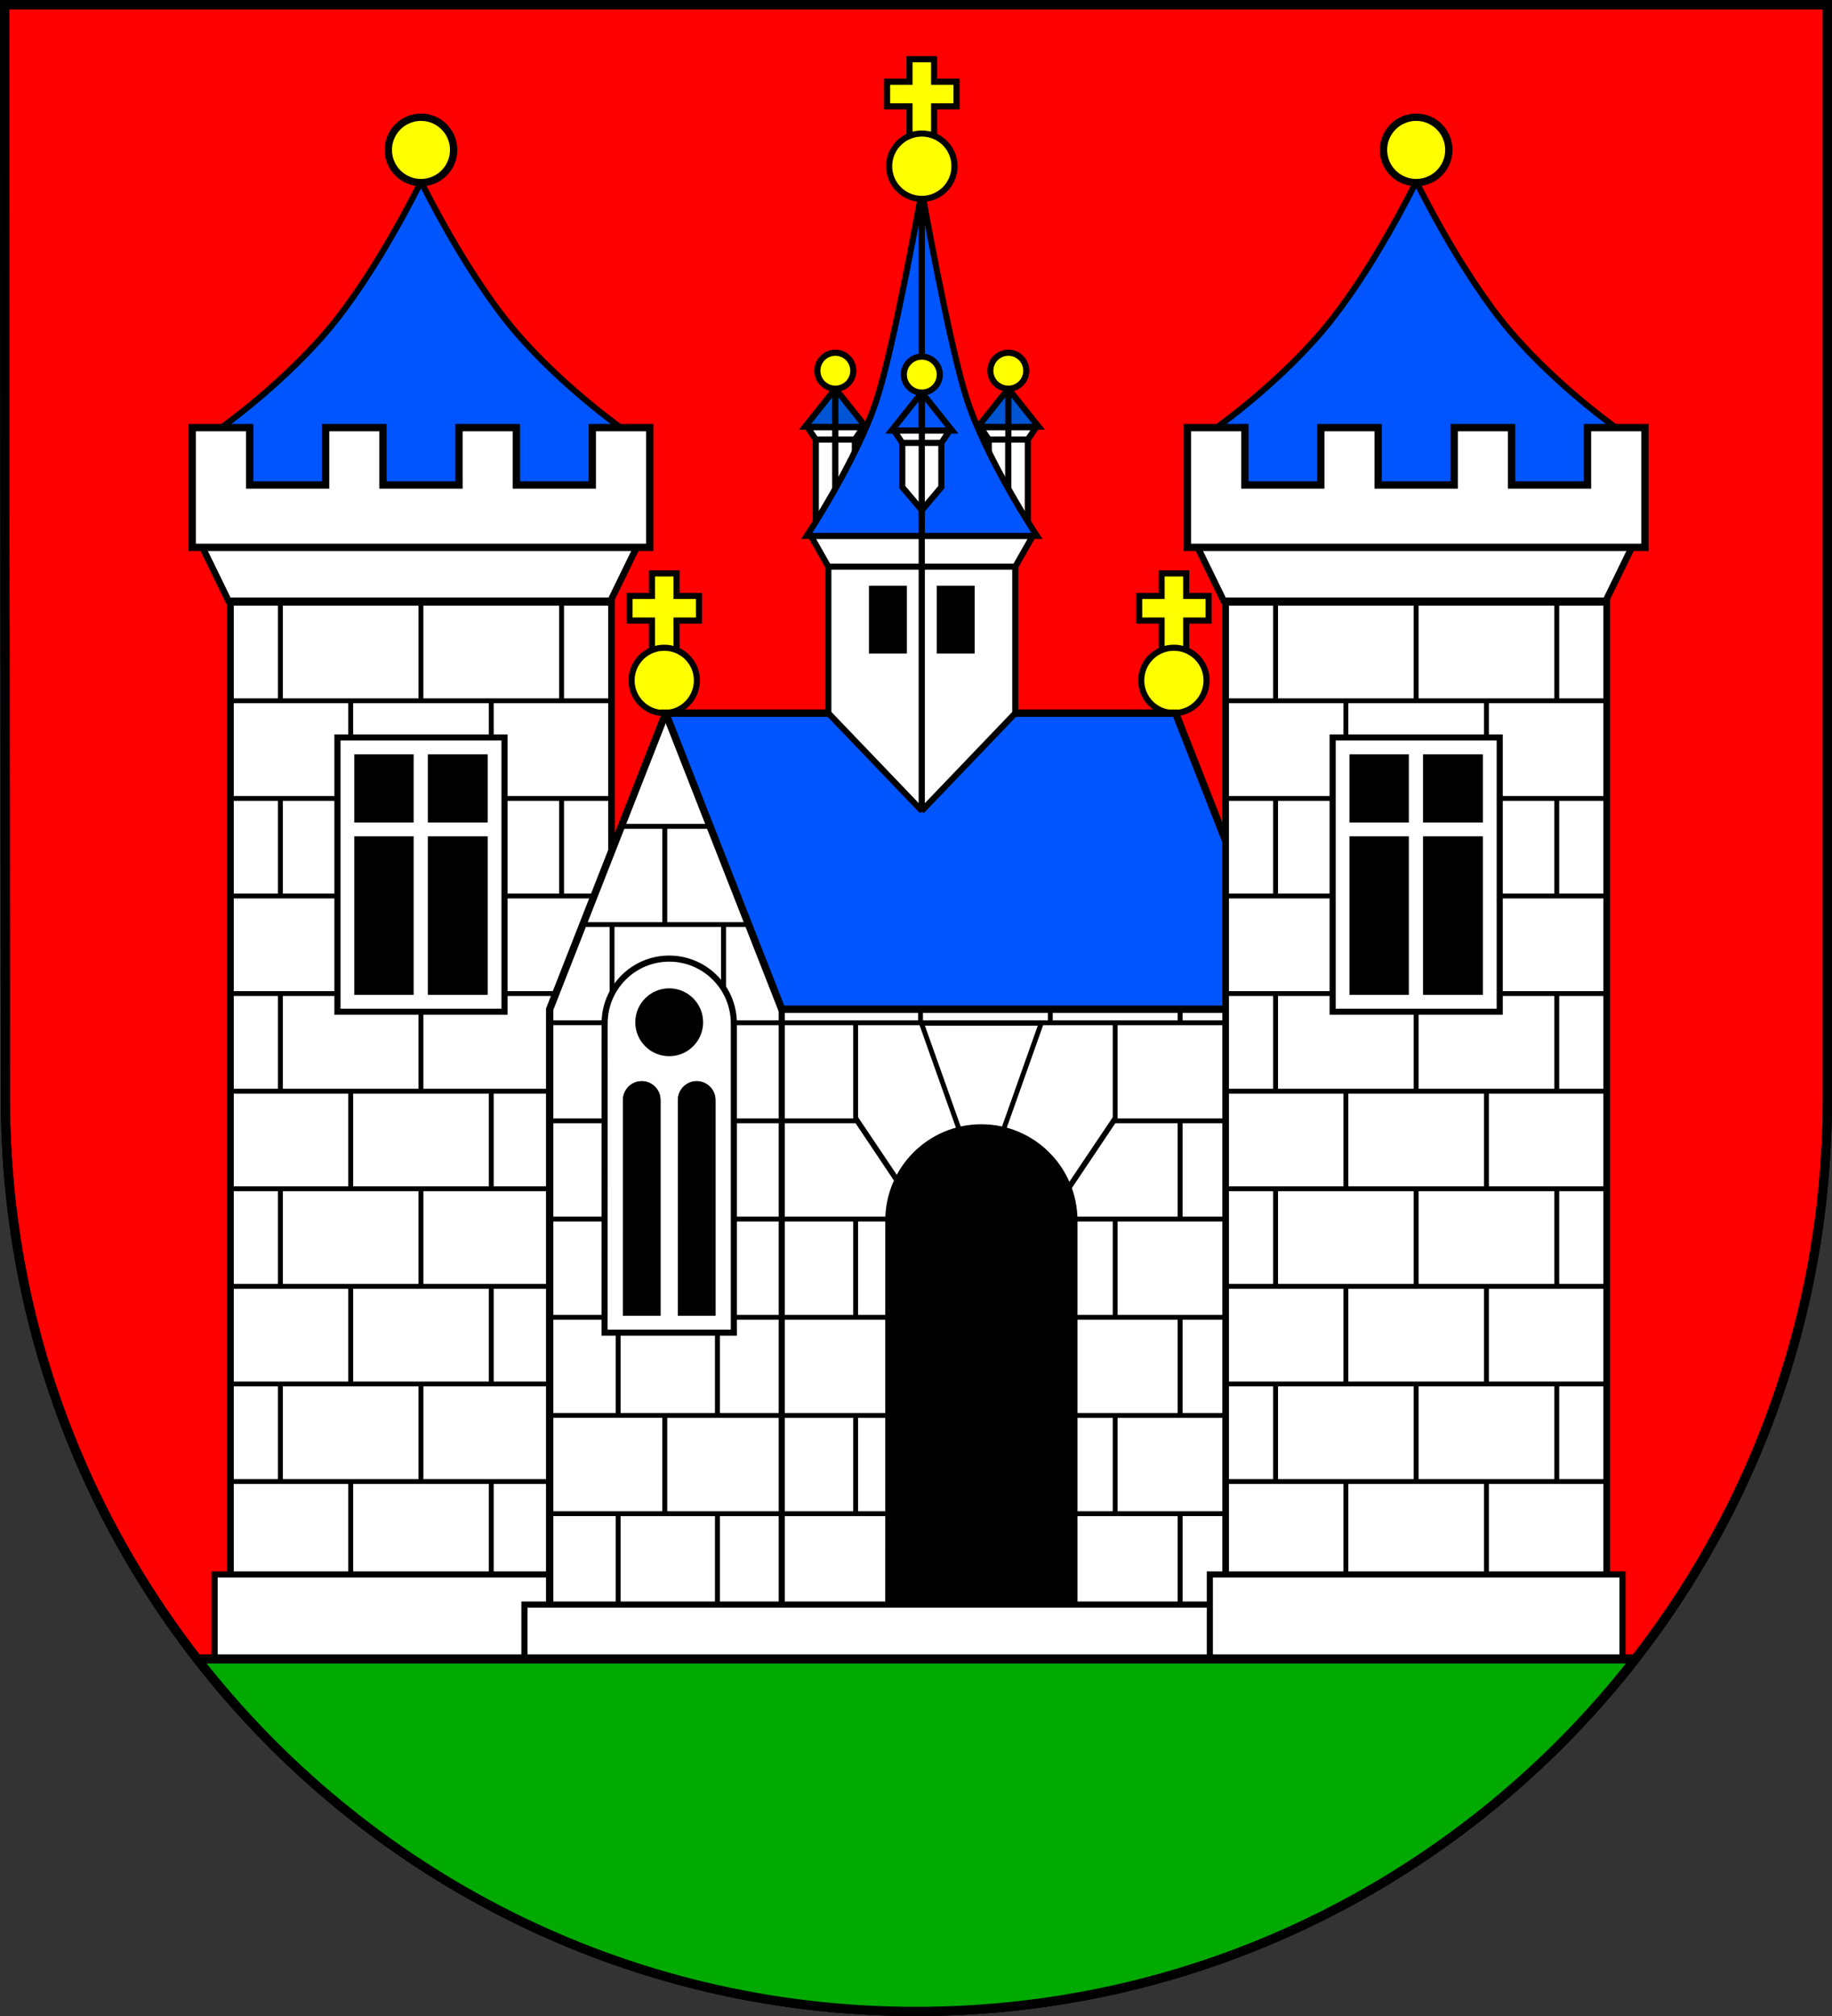
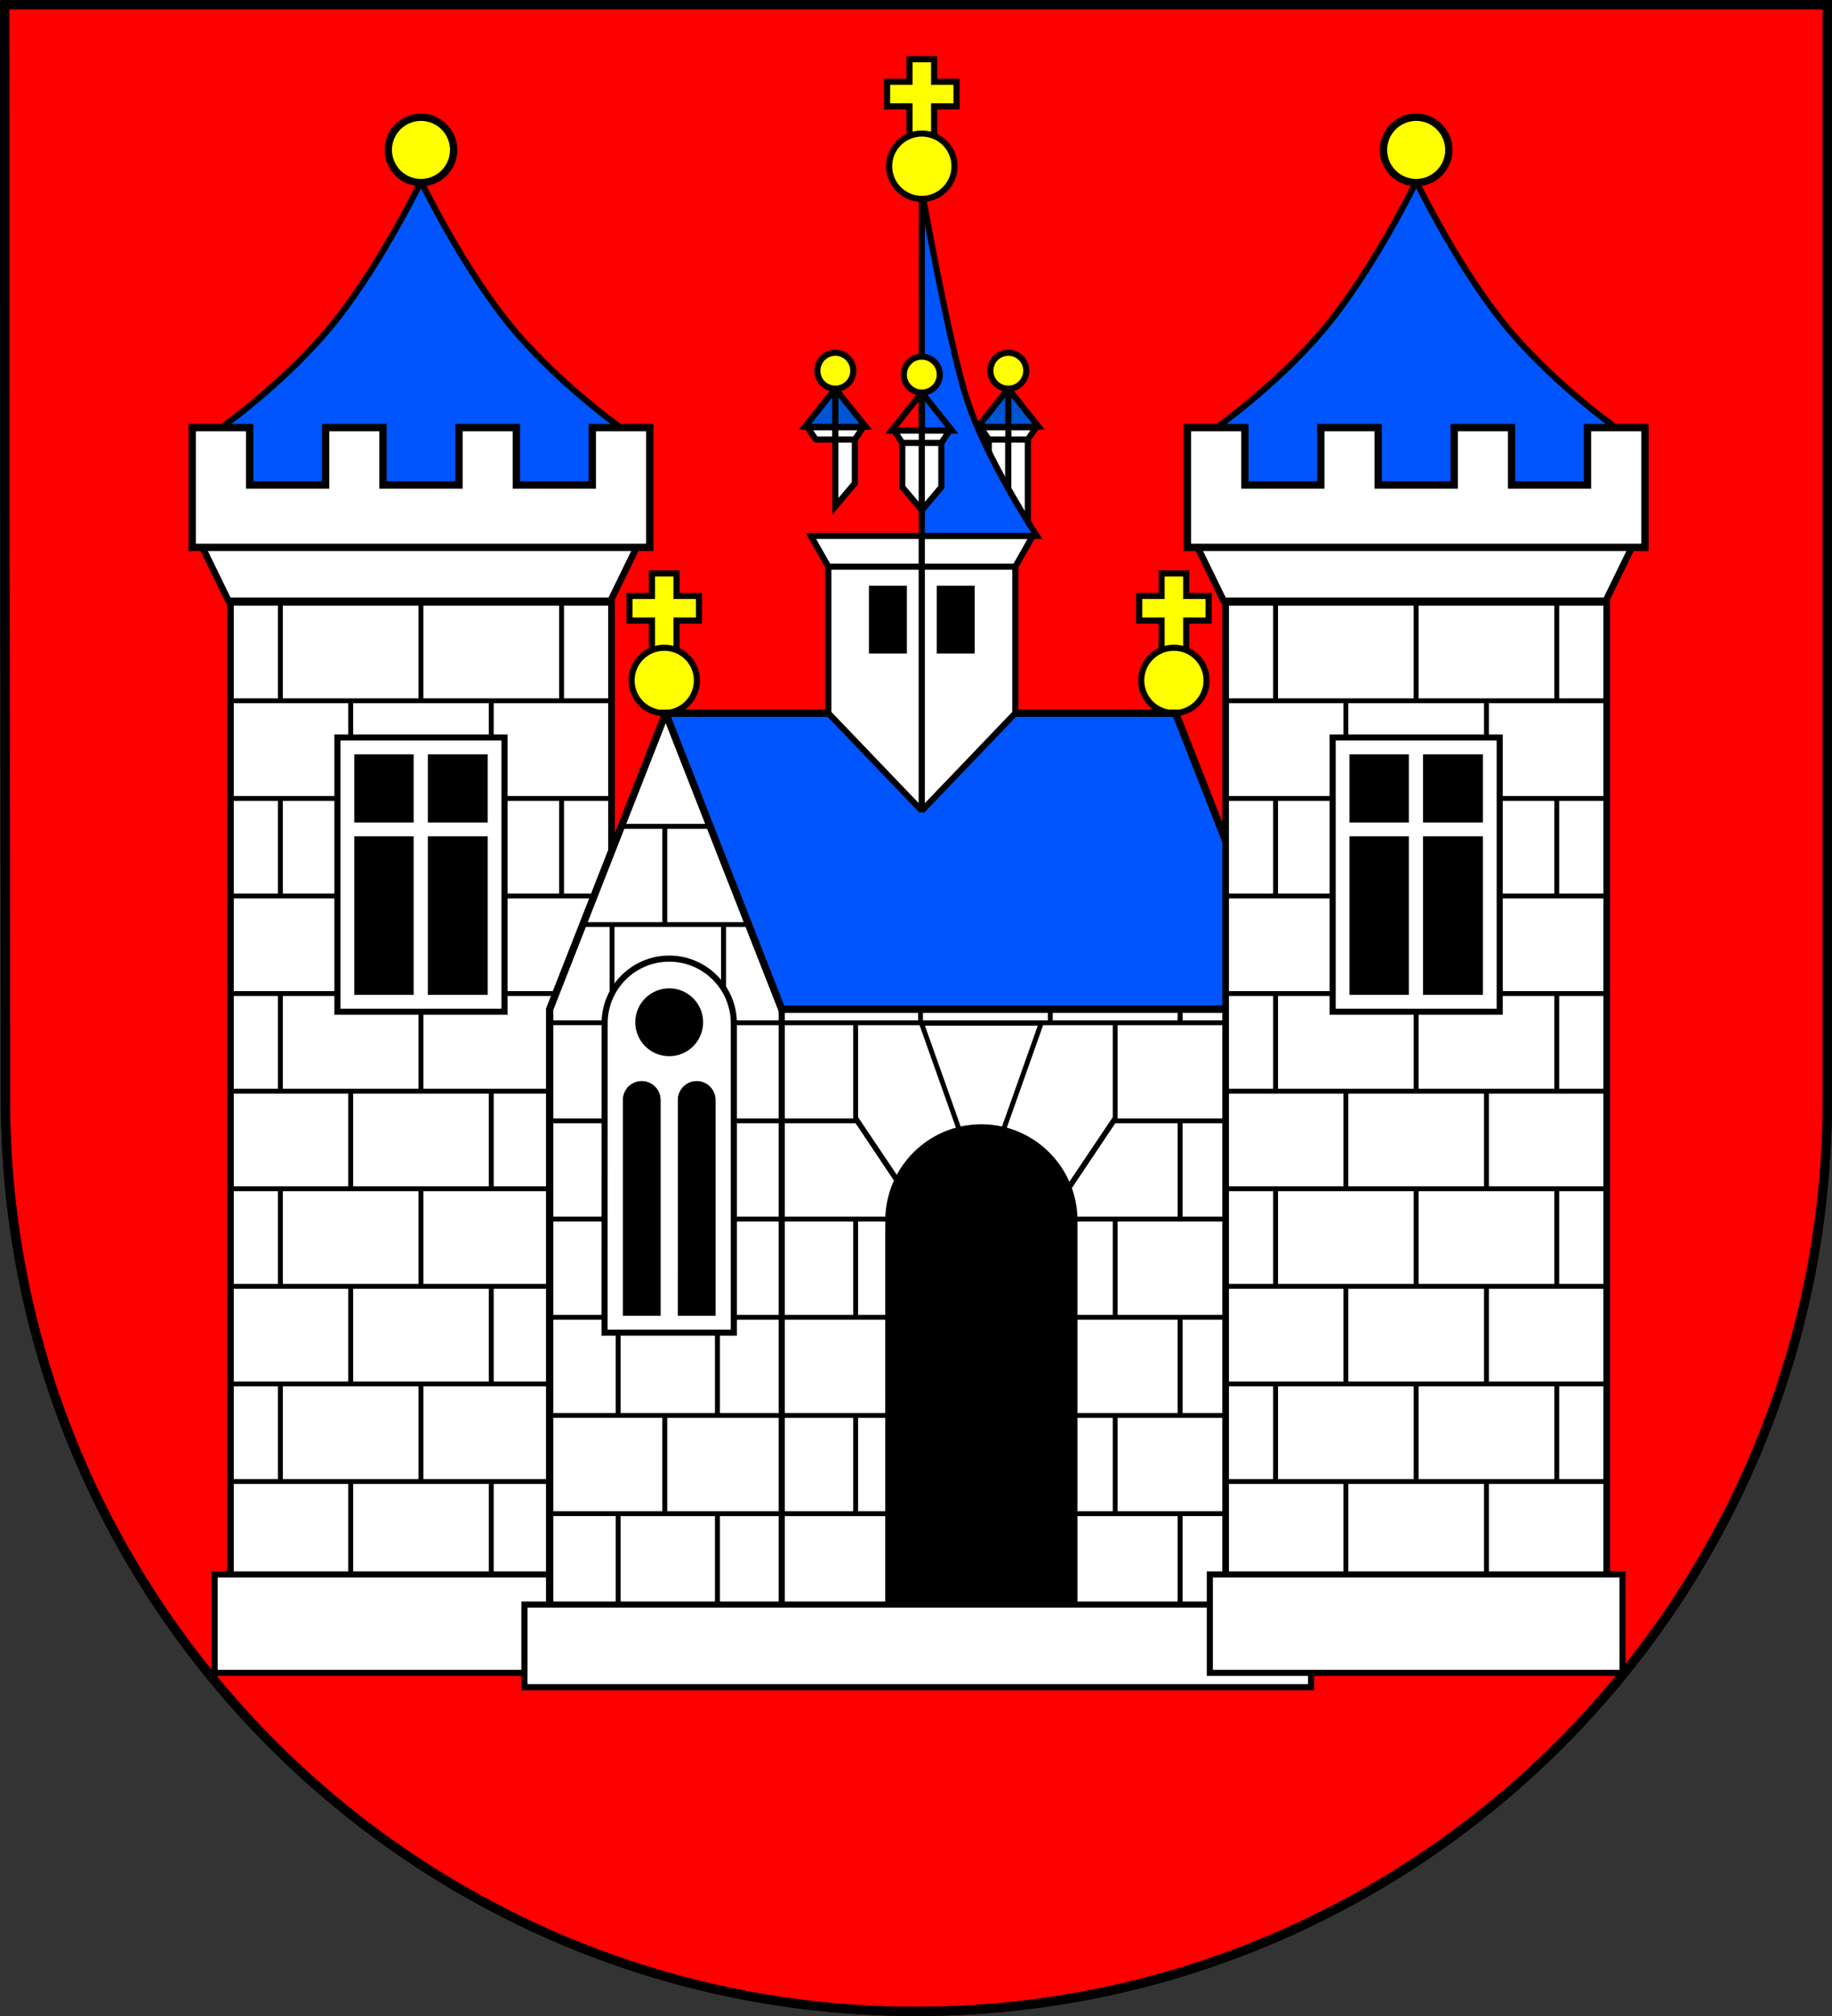
<svg xmlns="http://www.w3.org/2000/svg" xmlns:ns1="http://www.inkscape.org/namespaces/inkscape" xmlns:ns2="http://sodipodi.sourceforge.net/DTD/sodipodi-0.dtd" xmlns:xlink="http://www.w3.org/1999/xlink" width="600" height="660" id="svg2" ns1:label="Pozadí" version="1.1" ns1:version="0.48.1 " ns2:docname="Příbram CoA CZ.svg">
  <rect width="100%" height="100%" fill="#333333" stroke="none" />
  <defs id="defs4809">
    <ns1:perspective ns2:type="inkscape:persp3d" ns1:vp_x="0 : 526.18109 : 1" ns1:vp_y="0 : 1000 : 0" ns1:vp_z="744.09448 : 526.18109 : 1" ns1:persp3d-origin="372.04724 : 350.78739 : 1" id="perspective4815" />
    <ns1:perspective id="perspective4825" ns1:persp3d-origin="0.5 : 0.33333333 : 1" ns1:vp_z="1 : 0.5 : 1" ns1:vp_y="0 : 1000 : 0" ns1:vp_x="0 : 0.5 : 1" ns2:type="inkscape:persp3d" />
    <ns1:perspective id="perspective3780" ns1:persp3d-origin="0.5 : 0.33333333 : 1" ns1:vp_z="1 : 0.5 : 1" ns1:vp_y="0 : 1000 : 0" ns1:vp_x="0 : 0.5 : 1" ns2:type="inkscape:persp3d" />
    <ns1:perspective id="perspective3845" ns1:persp3d-origin="0.5 : 0.33333333 : 1" ns1:vp_z="1 : 0.5 : 1" ns1:vp_y="0 : 1000 : 0" ns1:vp_x="0 : 0.5 : 1" ns2:type="inkscape:persp3d" />
    <ns1:perspective id="perspective3862" ns1:persp3d-origin="0.5 : 0.33333333 : 1" ns1:vp_z="1 : 0.5 : 1" ns1:vp_y="0 : 1000 : 0" ns1:vp_x="0 : 0.5 : 1" ns2:type="inkscape:persp3d" />
    <ns1:perspective id="perspective4921" ns1:persp3d-origin="0.5 : 0.33333333 : 1" ns1:vp_z="1 : 0.5 : 1" ns1:vp_y="0 : 1000 : 0" ns1:vp_x="0 : 0.5 : 1" ns2:type="inkscape:persp3d" />
    <ns1:perspective id="perspective2835" ns1:persp3d-origin="0.5 : 0.33333333 : 1" ns1:vp_z="1 : 0.5 : 1" ns1:vp_y="0 : 1000 : 0" ns1:vp_x="0 : 0.5 : 1" ns2:type="inkscape:persp3d" />
    <ns1:perspective id="perspective4588" ns1:persp3d-origin="0.5 : 0.33333333 : 1" ns1:vp_z="1 : 0.5 : 1" ns1:vp_y="0 : 1000 : 0" ns1:vp_x="0 : 0.5 : 1" ns2:type="inkscape:persp3d" />
    <ns1:perspective id="perspective4628" ns1:persp3d-origin="0.5 : 0.33333333 : 1" ns1:vp_z="1 : 0.5 : 1" ns1:vp_y="0 : 1000 : 0" ns1:vp_x="0 : 0.5 : 1" ns2:type="inkscape:persp3d" />
    <ns1:perspective id="perspective4650" ns1:persp3d-origin="0.5 : 0.33333333 : 1" ns1:vp_z="1 : 0.5 : 1" ns1:vp_y="0 : 1000 : 0" ns1:vp_x="0 : 0.5 : 1" ns2:type="inkscape:persp3d" />
  </defs>
  <ns2:namedview id="base" pagecolor="#ffffff" bordercolor="#666666" borderopacity="1.0" ns1:pageopacity="0.0" ns1:pageshadow="2" ns1:zoom="0.3133982" ns1:cx="433.33106" ns1:cy="215.4005" ns1:document-units="px" ns1:current-layer="layer1" showgrid="false" ns1:window-width="1366" ns1:window-height="716" ns1:window-x="-8" ns1:window-y="-8" ns1:window-maximized="0" ns1:object-nodes="true" showguides="true" ns1:guide-bbox="true" />
  <g ns1:label="Vrstva 1" ns1:groupmode="layer" id="layer1" transform="translate(0,-392.362)">
    <path style="fill:#ff0000;fill-opacity:1;stroke:#000000;stroke-width:3;stroke-miterlimit:4;stroke-dasharray:none" d="m 1.76,751.977 c 0,165.042 133.518,298.885 298.24,298.885 164.722,0 298.5,-133.843 298.5,-298.885 l 2.8e-4,-358.115 -597,0 0.26,358.115 z" id="rect4411-0" ns2:nodetypes="cscccc" />
    <path style="fill:none;fill-opacity:1;stroke:#000000;stroke-width:3;stroke-miterlimit:4;stroke-dasharray:none" d="m 1.76,751.977 c 0,165.042 133.518,298.885 298.24,298.885 164.722,0 298.5,-133.843 298.5,-298.885 l 2.8e-4,-358.115 -597,0 0.26,358.115 z" id="rect4411-0-0" ns2:nodetypes="cscccc" />
    <g id="g5605" style="opacity:1">
      <rect y="589.05" x="75.47" height="335.705" width="124.81" id="rect4352" style="opacity:1;fill:#ffffff;fill-opacity:1;stroke:#000000;stroke-width:2.179;stroke-linecap:square;stroke-linejoin:miter;stroke-miterlimit:4;stroke-opacity:1;stroke-dasharray:none;stroke-dashoffset:0" />
      <path ns1:connector-curvature="0" id="path3226" d="m 75.471,589.05 0,1.594 15.562,0 0,30.344 -15.562,0 0,1.594 16.375,0 22.219,0 0,30.375 -22.219,0 -16.375,0 0,1.594 15.562,0 0,30.344 -15.562,0 0,1.594 16.375,0 22.219,0 0,30.344 -22.219,0 -16.375,0 0,1.594 15.562,0 0,30.375 -15.562,0 0,1.594 16.375,0 22.219,0 0,30.344 -22.219,0 -16.375,0 0,1.594 15.562,0 0,30.344 -15.562,0 0,1.625 16.375,0 22.219,0 0,30.344 -22.219,0 -16.375,0 0,1.594 15.562,0 0,30.344 -15.562,0 0,1.594 16.375,0 22.219,0 0,30.344 -22.219,0 -16.375,0 0,1.625 16.375,0 23,0 23.031,0 23.031,0 23,0 16.375,0 0,-1.625 -16.375,0 -22.219,0 0,-30.344 22.219,0 16.375,0 0,-1.594 -15.562,0 0,-30.344 15.562,0 0,-1.594 -16.375,0 -22.219,0 0,-30.344 22.219,0 16.375,0 0,-1.625 -15.562,0 0,-30.344 15.562,0 0,-1.594 -16.375,0 -22.219,0 0,-30.344 22.219,0 16.375,0 0,-1.594 -15.562,0 0,-30.375 15.562,0 0,-1.594 -16.375,0 -22.219,0 0,-30.344 22.219,0 16.375,0 0,-1.594 -15.562,0 0,-30.344 15.562,0 0,-1.594 -16.375,0 -22.219,0 0,-30.375 22.219,0 16.375,0 0,-1.594 -15.562,0 0,-30.344 15.562,0 0,-1.594 -108.438,0 -16.375,0 z m 17.156,1.594 22.219,0 22.219,0 0,30.344 -22.219,0 -22.219,0 0,-30.344 z m 46.031,0 22.25,0 22.219,0 0,30.344 -22.219,0 -22.25,0 0,-30.344 z m -23,31.938 22.219,0 22.219,0 0,30.375 -22.219,0 -22.219,0 0,-30.375 z m -23.031,31.969 22.219,0 22.219,0 0,30.344 -22.219,0 -22.219,0 0,-30.344 z m 46.031,0 22.25,0 22.219,0 0,30.344 -22.219,0 -22.25,0 0,-30.344 z m -23,31.938 22.219,0 22.219,0 0,30.344 -22.219,0 -22.219,0 0,-30.344 z m -23.031,31.938 22.219,0 22.219,0 0,30.375 -22.219,0 -22.219,0 0,-30.375 z m 46.031,0 22.25,0 22.219,0 0,30.375 -22.219,0 -22.25,0 0,-30.375 z m -23,31.969 22.219,0 22.219,0 0,30.344 -22.219,0 -22.219,0 0,-30.344 z m -23.031,31.938 22.219,0 22.219,0 0,30.344 -22.219,0 -22.219,0 0,-30.344 z m 46.031,0 22.25,0 22.219,0 0,30.344 -22.219,0 -22.25,0 0,-30.344 z m -23,31.969 22.219,0 22.219,0 0,30.344 -22.219,0 -22.219,0 0,-30.344 z m -23.031,31.938 22.219,0 22.219,0 0,30.344 -22.219,0 -22.219,0 0,-30.344 z m 46.031,0 22.25,0 22.219,0 0,30.344 -22.219,0 -22.25,0 0,-30.344 z m -23,31.938 22.219,0 22.219,0 0,30.344 -22.219,0 -22.219,0 0,-30.344 z" style="font-size:medium;font-style:normal;font-variant:normal;font-weight:normal;font-stretch:normal;text-indent:0;text-align:start;text-decoration:none;line-height:normal;letter-spacing:normal;word-spacing:normal;text-transform:none;direction:ltr;block-progression:tb;writing-mode:lr-tb;text-anchor:start;baseline-shift:baseline;color:#000000;fill:#000000;fill-opacity:1;stroke:none;stroke-width:1.6;marker:none;visibility:visible;display:inline;overflow:visible;enable-background:accumulate;font-family:Sans;-inkscape-font-specification:Sans" />
      <rect y="907.808" x="70.297" height="32.223" width="135.156" id="rect4354" style="fill:#ffffff;fill-opacity:1;stroke:#000000;stroke-width:2;stroke-linecap:square;stroke-linejoin:miter;stroke-miterlimit:4;stroke-opacity:1;stroke-dasharray:none;stroke-dashoffset:0;opacity:1" />
      <path ns2:nodetypes="csccccsc" ns1:connector-curvature="0" id="path3151" d="m 137.891,451.8 c 0,0 -14.632,30.124 -31.031,49.25 -16.399,19.126 -37.031,33.219 -37.031,33.219 l 0,22.938 136.094,0 0,-22.938 c 0,0 -20.632,-14.093 -37.031,-33.219 -16.399,-19.126 -31,-49.25 -31,-49.25 z" style="fill:#0055FF;stroke:#000000;stroke-width:2;stroke-linecap:butt;stroke-linejoin:miter;stroke-miterlimit:4;stroke-opacity:1;stroke-dasharray:none" />
      <path transform="translate(-79.676,216.972)" d="m 228.253,224.469 c 0,5.911 -4.791,10.702 -10.702,10.702 -5.911,0 -10.702,-4.791 -10.702,-10.702 0,-5.911 4.791,-10.702 10.702,-10.702 5.911,0 10.702,4.791 10.702,10.702 z" ns2:ry="10.702055" ns2:rx="10.702055" ns2:cy="224.46918" ns2:cx="217.55138" id="path3057-0" style="fill:#ffff00;fill-opacity:1;stroke:#000000;stroke-width:2.4;stroke-linecap:square;stroke-linejoin:miter;stroke-miterlimit:4;stroke-opacity:1;stroke-dasharray:none;stroke-dashoffset:0" ns2:type="arc" />
      <path ns2:nodetypes="ccccc" ns1:connector-curvature="0" id="rect3173" d="m 209.973,568.541 -145.142,0 10,20.509 125.142,0 z" style="fill:#ffffff;fill-opacity:1;stroke:#000000;stroke-width:2.153;stroke-linecap:square;stroke-linejoin:miter;stroke-miterlimit:4;stroke-opacity:1;stroke-dashoffset:0" />
      <path ns2:nodetypes="ccccccccccccccccc" ns1:connector-curvature="0" id="rect3114" d="m 62.953,532.362 0,39.188 149.844,0 0,-39.188 -18.812,0 0,18.781 -24.875,0 0,-18.781 -18.781,0 0,18.781 -24.906,0 0,-18.781 -18.781,0 0,18.781 -24.875,0 0,-18.781 z" style="fill:#ffffff;fill-opacity:1;stroke:#000000;stroke-width:2.4;stroke-linecap:square;stroke-linejoin:miter;stroke-miterlimit:4;stroke-opacity:1;stroke-dasharray:none;stroke-dashoffset:0" />
      <g transform="translate(-1.203,0)" id="g4348">
        <rect style="fill:#000000;fill-opacity:1;stroke:#000000;stroke-width:6;stroke-linecap:square;stroke-linejoin:miter;stroke-miterlimit:4;stroke-opacity:1;stroke-dasharray:none;stroke-dashoffset:0" id="rect4346" width="42.719" height="77.781" x="117.719" y="247.438" transform="translate(0,392.362)" />
        <path style="font-size:medium;font-style:normal;font-variant:normal;font-weight:normal;font-stretch:normal;text-indent:0;text-align:start;text-decoration:none;line-height:normal;letter-spacing:normal;word-spacing:normal;text-transform:none;direction:ltr;block-progression:tb;writing-mode:lr-tb;text-anchor:start;baseline-shift:baseline;color:#000000;fill:#ffffff;fill-opacity:1;stroke:#000000;stroke-width:2;stroke-miterlimit:4;stroke-dasharray:none;marker:none;visibility:visible;display:inline;overflow:visible;enable-background:accumulate;font-family:Sans;-inkscape-font-specification:Sans" d="m 111.719,241.438 0,3 0,83.781 0,3 3,0 48.719,0 3,0 0,-3 0,-83.781 0,-3 -3,0 -48.719,0 z m 6.512,6.512 17.448,0 0,20.326 -17.448,0 z m 24.088,0 17.607,0 0,20.326 -17.607,0 z m -24.088,26.838 17.448,0 0,49.919 -17.448,0 z m 24.088,0 17.607,0 0,49.919 -17.607,0 z" transform="translate(0,392.362)" id="rect4327" ns1:connector-curvature="0" ns2:nodetypes="ccccccccccccccccccccccccccccccccc" />
      </g>
    </g>
    <path style="opacity:1;fill:#ffffff;fill-opacity:1;stroke:#000000;stroke-width:2.4;stroke-linecap:square;stroke-linejoin:miter;stroke-miterlimit:4;stroke-opacity:1;stroke-dashoffset:0" d="m 385.031,625.855 -167.006,0 -38,96.9 0,202 231.006,0 2.037,-204.228 z" id="rect3029-7" ns1:connector-curvature="0" ns2:nodetypes="ccccccc" />
    <path style="font-size:medium;font-style:normal;font-variant:normal;font-weight:normal;font-stretch:normal;text-indent:0;text-align:start;text-decoration:none;line-height:normal;letter-spacing:normal;word-spacing:normal;text-transform:none;direction:ltr;block-progression:tb;writing-mode:lr-tb;text-anchor:start;baseline-shift:baseline;color:#000000;fill:#000000;fill-opacity:1;stroke:none;stroke-width:1.6;marker:none;visibility:visible;display:inline;overflow:visible;enable-background:accumulate;font-family:Sans;-inkscape-font-specification:Sans" d="m 204.625,269.719 -0.656,1.625 12.938,0 0,30.531 -16.438,0 -8.469,0 -0.625,1.594 8.281,0 0,30.562 -0.438,0 -19.188,0 0,1.594 18.375,0 0,30.531 -18.375,0 0,1.594 19.188,0 16.438,0 0,30.562 -16.438,0 -19.188,0 0,1.594 18.375,0 0,30.562 -18.375,0 0,1.594 19.188,0 2.438,0 0,30.531 -21.625,0 0,1.594 36.875,0 0,30.562 -36.875,0 0,1.594 15.188,0 6.438,0 0,30.531 -21.625,0 0,1.625 22.438,0 32.5,0 45.25,0 21.25,0 21.281,0 21.25,0 21.25,0 21.25,0 21.25,0 3.344,0 0,-1.625 -3.344,0 -20.438,0 0,-30.531 20.438,0 3.656,0 0.031,-1.594 -2.875,0 0,-30.562 3.156,0 0.031,-1.594 -4,0 -20.438,0 0,-30.531 20.438,0 4.312,0 0,-1.594 -3.5,0 0,-30.562 3.812,0 0,-1.594 -4.625,0 -20.438,0 0,-30.562 20.438,0 4.938,0 0.031,-1.594 -4.156,0 0,-30.531 4.438,0 0.031,-1.594 -5.281,0 -20.438,0 0,-22.938 -1.625,0 0,22.938 -20.438,0 -20.469,0 0,-22.938 -1.594,0 0,22.938 -20.438,0 -20.469,0 0,-22.938 -1.594,0 0,22.938 -20.469,0 -42.438,0 0,-30.562 13.688,0 0,-1.594 -14.5,0 -18.438,0 0,-30.531 32.938,0 0,-1.625 -33.75,0 z m -3.375,33.75 16.469,0 18.438,0 0,30.562 -6.438,0 -28.469,0 z M 200,335.625 l 0.469,0 28.438,0 0,30.531 -12.438,0 -16.469,0 z m 30.531,0 6.438,0 42.469,0 0,30.531 -42.469,0 -6.438,0 z m 50.5,0 20.438,0 20.469,0 0,60.531 -20.469,0 -20.438,-30.4 z m 42.5,0 20.469,0 20.438,0 0,30.131 -20.438,30.4 -20.469,0 z m 42.5,0 20.469,0 20.438,0 0,30.531 -20.438,0 -20.469,0 z M 217.25,367.75 l 12.469,0 6.438,0 0,30.562 -6.438,0 -12.469,0 z m 20.531,0 42.438,0 20.469,30.562 -20.469,0 -42.438,0 z m 64.5,30 20.469,0 20.438,0 0,0.562 -20.438,0 -20.469,0 z m 62.969,-30 20.438,0 0,30.562 -20.438,0 -20.469,0 z M 200,399.906 l 16.469,0 12.438,0 0,30.562 -26.438,0 -2.469,0 z m 30.531,0 6.438,0 42.469,0 0,30.562 -44.469,0 -4.438,0 z m 50.5,0 20.438,0 20.469,0 0,30.562 -20.469,0 -20.438,0 z m 42.5,0 20.469,0 20.438,0 0,30.562 -20.438,0 -20.469,0 z m 42.5,0 20.469,0 20.438,0 0,30.562 -20.438,0 -20.469,0 z M 203.25,432.062 l 26.469,0 4.438,0 0,30.531 -30.906,0 z m 32.531,0 44.438,0 20.469,0 0,30.531 -20.469,0 -42.5,0 -1.938,0 z m 66.5,0 20.469,0 20.438,0 0,30.531 -20.438,0 -20.469,0 z m 42.5,0 20.469,0 20.438,0 0,30.531 -20.438,0 -20.469,0 z m -126.25,32.125 16.438,0 44.469,0 0,30.562 -44.469,0 -16.438,0 z m 62.5,0 20.438,0 20.469,0 0,30.562 -20.469,0 -20.438,0 z m 42.5,0 20.469,0 20.438,0 0,30.562 -20.438,0 -20.469,0 z m 42.5,0 20.469,0 20.438,0 0,30.562 -20.438,0 -20.469,0 z M 203.25,496.344 l 14.469,0 16.438,0 0,30.531 -30.906,0 z m 32.531,0 44.438,0 20.469,0 0,30.531 -20.469,0 -44.438,0 z m 66.5,0 20.469,0 20.438,0 0,30.531 -20.438,0 -20.469,0 z m 42.5,0 20.469,0 20.438,0 0,30.531 -20.438,0 -20.469,0 z" transform="translate(0,392.362)" id="path3226-2" ns1:connector-curvature="0" ns2:nodetypes="cccccccccccccccccccccccccccccccccccccccccccccccccccccccccccccccccccccccccccccccccccccccccccccccccccccccccccccccccccccccccccccccccccccccccccccccccccccccccccccccccccccccccccccccccccccccccccccccccccccccccccccccccccccccccccccccccccccccccccccccccccccccccccccccccccccccccccccccccccccccccccccccccccccc" />
    <g id="g3100" style="fill:#ffff00">
      <path ns1:connector-curvature="0" id="rect3061" d="m 213.515,580.087 0,7.375 -7.344,0 0,8.062 7.344,0 0,9.344 8.062,0 0,-9.344 7.344,0 0,-8.062 -7.344,0 0,-7.375 z" style="fill:#ffff00;fill-opacity:1;stroke:#000000;stroke-width:2;stroke-linecap:square;stroke-linejoin:miter;stroke-miterlimit:4;stroke-opacity:1;stroke-dasharray:none;stroke-dashoffset:0" ns2:nodetypes="ccccccccccccc" />
      <path transform="translate(-0.005,390.65)" d="m 228.253,224.469 c 0,5.911 -4.791,10.702 -10.702,10.702 -5.911,0 -10.702,-4.791 -10.702,-10.702 0,-5.911 4.791,-10.702 10.702,-10.702 5.911,0 10.702,4.791 10.702,10.702 z" ns2:ry="10.702055" ns2:rx="10.702055" ns2:cy="224.46918" ns2:cx="217.55138" id="path3057" style="fill:#ffff00;fill-opacity:1;stroke:#000000;stroke-width:2;stroke-linecap:square;stroke-linejoin:miter;stroke-miterlimit:4;stroke-opacity:1;stroke-dasharray:none;stroke-dashoffset:0" ns2:type="arc" />
    </g>
    <use x="0" y="0" xlink:href="#g3100" id="use3110" transform="translate(166.917,0)" width="600" height="660" />
    <path style="fill:#ffffff;stroke:#000000;stroke-width:1.6;stroke-linecap:butt;stroke-linejoin:miter;stroke-miterlimit:4;stroke-opacity:1;stroke-dasharray:none" d="m 301.791,727.353 19.625,55.281 19.594,-55.281 z" id="path6072" ns1:connector-curvature="0" ns2:nodetypes="cccc" />
    <path ns1:connector-curvature="0" style="fill:#000000;stroke:#000000;stroke-width:2;stroke-miterlimit:4;stroke-dasharray:none" d="m 290.936,791.953 c 0,-16.858 13.638,-30.53 30.464,-30.53 16.826,0 30.491,13.672 30.491,30.53 l 3e-5,128.58 -60.981,0 0.027,-128.58 z" id="rect4411-0-0-5" ns2:nodetypes="csccccc" />
    <path transform="translate(0,392.362)" style="opacity:1;fill:#0055FF;fill-opacity:1;stroke:#000000;stroke-width:2.4;stroke-linecap:square;stroke-linejoin:miter;stroke-miterlimit:4;stroke-opacity:1;stroke-dashoffset:0" d="m 218.025,233.493 167.006,0 38,96.9 -167.006,0 z" id="rect3029" ns1:connector-curvature="0" ns2:nodetypes="ccccc" />
    <path style="fill:#ffffff;stroke:#000000;stroke-width:2;stroke-linecap:butt;stroke-linejoin:bevel;stroke-miterlimit:4;stroke-opacity:1;stroke-dasharray:none" d="m 301.905,577.882 0,79.908 -30.616,-31.956 0,-49.802 z" id="path4049" ns1:connector-curvature="0" ns2:nodetypes="ccccc" />
    <path style="fill:#ffffff;stroke:#000000;stroke-width:2;stroke-linecap:butt;stroke-linejoin:miter;stroke-miterlimit:4;stroke-opacity:1;stroke-dasharray:none" d="m 301.905,577.882 -30.616,0 -5.718,-10.073 36.334,0 z" id="path4051" ns1:connector-curvature="0" ns2:nodetypes="ccccc" />
    <g style="stroke:#000000;stroke-width:2;stroke-miterlimit:4;stroke-dasharray:none" id="g4213" ns1:transform-center-x="28.32612" ns1:transform-center-y="-29.11002">
-       <path ns1:connector-curvature="0" id="path4055-6" d="m 273.579,558.127 -6.396,6.431 0,-32.333 6.396,0 z" style="fill:#ffffff;stroke:#000000;stroke-width:2;stroke-linecap:butt;stroke-linejoin:miter;stroke-miterlimit:4;stroke-opacity:1;stroke-dasharray:none" ns2:nodetypes="ccccc" />
      <path ns1:connector-curvature="0" id="path4059-6" d="m 273.579,532.226 -9.928,-0.168 9.928,-12.446 z" style="fill:#0055d4;stroke:#000000;stroke-width:2;stroke-linecap:butt;stroke-linejoin:miter;stroke-miterlimit:4;stroke-opacity:1;stroke-dasharray:none" />
      <path ns1:connector-curvature="0" id="path4055-9-6" d="m 273.579,558.127 6.396,-7.569 0,-18.333 -6.396,0 z" style="fill:#ffffff;stroke:#000000;stroke-width:2;stroke-linecap:butt;stroke-linejoin:miter;stroke-miterlimit:4;stroke-opacity:1;stroke-dasharray:none" />
      <path ns1:connector-curvature="0" id="path4059-3-1" d="m 273.579,532.226 9.928,-0.168 -9.928,-12.446 z" style="fill:#0055d4;stroke:#000000;stroke-width:2;stroke-linecap:butt;stroke-linejoin:miter;stroke-miterlimit:4;stroke-opacity:1;stroke-dasharray:none" />
      <path ns1:connector-curvature="0" id="path4061-5" d="m 279.465,513.725 c 0,3.251 -2.636,5.887 -5.887,5.887 -3.251,0 -5.887,-2.636 -5.887,-5.887 0,-3.251 2.636,-5.887 5.887,-5.887 3.251,0 5.887,2.636 5.887,5.887 z" style="fill:#ffff00;stroke:#000000;stroke-width:2;stroke-linecap:square;stroke-linejoin:miter;stroke-miterlimit:4;stroke-opacity:1;stroke-dasharray:none;stroke-dashoffset:0" />
      <path ns2:nodetypes="ccccc" ns1:connector-curvature="0" id="path4057-8" d="m 273.579,536.263 -6.396,0 -2.709,-4.037 9.106,0 z" style="fill:#ffffff;stroke:#000000;stroke-width:2;stroke-linecap:butt;stroke-linejoin:bevel;stroke-miterlimit:4;stroke-opacity:1;stroke-dasharray:none" />
      <path ns2:nodetypes="ccccc" ns1:connector-curvature="0" id="path4057-1-3" d="m 273.579,536.263 6.396,0 2.709,-4.037 -9.106,0 z" style="fill:#ffffff;stroke:#000000;stroke-width:2;stroke-linecap:butt;stroke-linejoin:miter;stroke-miterlimit:4;stroke-opacity:1;stroke-dasharray:none" />
    </g>
-     <path style="fill:#0055FF;stroke:#000000;stroke-width:2;stroke-linecap:butt;stroke-linejoin:miter;stroke-miterlimit:4;stroke-opacity:1;stroke-dasharray:none" d="m 301.905,567.809 -37.68,0 c 0,0 16.35,-24.675 22.84,-44.484 5.969,-18.219 14.84,-68.484 14.84,-68.484 z" id="path4053" ns1:connector-curvature="0" ns2:nodetypes="ccscc" />
    <rect style="fill:#000000;stroke:#000000;stroke-width:2;stroke-linecap:square;stroke-linejoin:miter;stroke-miterlimit:4;stroke-opacity:1;stroke-dasharray:none;stroke-dashoffset:0" id="rect4063" width="10.428" height="20.183" x="285.585" y="585.133" />
    <path style="fill:#ffffff;stroke:#000000;stroke-width:2;stroke-linecap:butt;stroke-linejoin:bevel;stroke-miterlimit:4;stroke-opacity:1;stroke-dasharray:none" d="m 301.905,577.882 0,79.908 30.616,-31.956 0,-49.802 z" id="path4049-1" ns1:connector-curvature="0" ns2:nodetypes="ccccc" />
    <path style="fill:#ffffff;stroke:#000000;stroke-width:2;stroke-linecap:butt;stroke-linejoin:miter;stroke-miterlimit:4;stroke-opacity:1;stroke-dasharray:none" d="m 301.905,577.882 30.616,0 5.718,-10.073 -36.334,0 z" id="path4051-7" ns1:connector-curvature="0" ns2:nodetypes="ccccc" />
    <g style="stroke:#000000;stroke-width:2;stroke-miterlimit:4;stroke-dasharray:none" id="g4213-0" ns1:transform-center-x="-28.32612" ns1:transform-center-y="-29.11002" transform="matrix(-1,0,0,1,603.81,0)">
      <path ns1:connector-curvature="0" id="path4055-9-6-8" d="m 273.579,558.127 6.396,-7.569 0,-18.333 -6.396,0 z" style="fill:#ffffff;stroke:#000000;stroke-width:2;stroke-linecap:butt;stroke-linejoin:miter;stroke-miterlimit:4;stroke-opacity:1;stroke-dasharray:none" />
      <path ns1:connector-curvature="0" id="path4055-6-4" d="m 273.579,558.127 -6.396,6.431 0,-32.333 6.396,0 z" style="fill:#ffffff;stroke:#000000;stroke-width:2;stroke-linecap:butt;stroke-linejoin:miter;stroke-miterlimit:4;stroke-opacity:1;stroke-dasharray:none" ns2:nodetypes="ccccc" />
      <path ns1:connector-curvature="0" id="path4059-6-5" d="m 273.579,532.226 -9.928,-0.168 9.928,-12.446 z" style="fill:#0055d4;stroke:#000000;stroke-width:2;stroke-linecap:butt;stroke-linejoin:miter;stroke-miterlimit:4;stroke-opacity:1;stroke-dasharray:none" />
      <path ns1:connector-curvature="0" id="path4059-3-1-6" d="m 273.579,532.226 9.928,-0.168 -9.928,-12.446 z" style="fill:#0055d4;stroke:#000000;stroke-width:2;stroke-linecap:butt;stroke-linejoin:miter;stroke-miterlimit:4;stroke-opacity:1;stroke-dasharray:none" />
      <path ns1:connector-curvature="0" id="path4061-5-6" d="m 279.465,513.725 c 0,3.251 -2.636,5.887 -5.887,5.887 -3.251,0 -5.887,-2.636 -5.887,-5.887 0,-3.251 2.636,-5.887 5.887,-5.887 3.251,0 5.887,2.636 5.887,5.887 z" style="fill:#ffff00;stroke:#000000;stroke-width:2;stroke-linecap:square;stroke-linejoin:miter;stroke-miterlimit:4;stroke-opacity:1;stroke-dasharray:none;stroke-dashoffset:0" />
      <path ns2:nodetypes="ccccc" ns1:connector-curvature="0" id="path4057-8-2" d="m 273.579,536.263 -6.396,0 -2.709,-4.037 9.106,0 z" style="fill:#ffffff;stroke:#000000;stroke-width:2;stroke-linecap:butt;stroke-linejoin:bevel;stroke-miterlimit:4;stroke-opacity:1;stroke-dasharray:none" />
      <path ns2:nodetypes="ccccc" ns1:connector-curvature="0" id="path4057-1-3-4" d="m 273.579,536.263 6.396,0 2.709,-4.037 -9.106,0 z" style="fill:#ffffff;stroke:#000000;stroke-width:2;stroke-linecap:butt;stroke-linejoin:miter;stroke-miterlimit:4;stroke-opacity:1;stroke-dasharray:none" />
    </g>
    <path style="fill:#0055FF;stroke:#000000;stroke-width:2;stroke-linecap:butt;stroke-linejoin:miter;stroke-miterlimit:4;stroke-opacity:1;stroke-dasharray:none" d="m 301.905,567.809 37.68,0 c 0,0 -16.35,-24.675 -22.84,-44.484 -5.969,-18.219 -14.84,-68.484 -14.84,-68.484 z" id="path4053-3" ns1:connector-curvature="0" ns2:nodetypes="ccscc" />
    <use x="0" y="0" xlink:href="#use3110" id="use3112" transform="translate(-82.558,-168.342)" width="600" height="660" style="fill:#ffff00;stroke:#000000" />
    <g style="stroke:#000000;stroke-width:2;stroke-miterlimit:4;stroke-dasharray:none" id="g4102">
      <path transform="translate(0,392.362)" ns1:connector-curvature="0" id="path4055" d="m 301.905,167.038 -6.396,-7.569 0,-18.333 6.396,0 z" style="fill:#ffffff;stroke:#000000;stroke-width:2;stroke-linecap:butt;stroke-linejoin:miter;stroke-miterlimit:4;stroke-opacity:1;stroke-dasharray:none" />
      <path transform="translate(0,392.362)" ns1:connector-curvature="0" id="path4059" d="m 301.905,141.137 -9.928,-0.168 9.928,-12.446 z" style="fill:none;stroke:#000000;stroke-width:2;stroke-linecap:butt;stroke-linejoin:miter;stroke-miterlimit:4;stroke-opacity:1;stroke-dasharray:none" />
      <path ns1:connector-curvature="0" id="path4055-9" d="m 301.905,559.4 6.396,-7.569 0,-18.333 -6.396,0 z" style="fill:#ffffff;stroke:#000000;stroke-width:2;stroke-linecap:butt;stroke-linejoin:miter;stroke-miterlimit:4;stroke-opacity:1;stroke-dasharray:none" />
      <path ns1:connector-curvature="0" id="path4059-3" d="m 301.905,533.499 9.928,-0.168 -9.928,-12.446 z" style="fill:none;stroke:#000000;stroke-width:2;stroke-linecap:butt;stroke-linejoin:miter;stroke-miterlimit:4;stroke-opacity:1;stroke-dasharray:none" />
      <path ns1:connector-curvature="0" id="path4061" d="m 307.791,514.998 c 0,3.251 -2.636,5.887 -5.887,5.887 -3.251,0 -5.887,-2.636 -5.887,-5.887 0,-3.251 2.636,-5.887 5.887,-5.887 3.251,0 5.887,2.636 5.887,5.887 z" style="fill:#ffff00;stroke:#000000;stroke-width:2;stroke-linecap:square;stroke-linejoin:miter;stroke-miterlimit:4;stroke-opacity:1;stroke-dasharray:none;stroke-dashoffset:0" />
    </g>
    <path style="fill:#ffffff;stroke:#000000;stroke-width:2;stroke-linecap:butt;stroke-linejoin:bevel;stroke-miterlimit:4;stroke-opacity:1;stroke-dasharray:none" d="m 301.905,537.367 6.396,0 2.709,-4.037 -9.106,0 z" id="path4057-1" ns1:connector-curvature="0" ns2:nodetypes="ccccc" />
    <path style="fill:#ffffff;stroke:#000000;stroke-width:2;stroke-linecap:butt;stroke-linejoin:bevel;stroke-miterlimit:4;stroke-opacity:1;stroke-dasharray:none" d="m 301.905,537.367 -6.396,0 -2.709,-4.037 9.106,0 z" id="path4057" ns1:connector-curvature="0" ns2:nodetypes="ccccc" />
    <rect style="fill:#000000;stroke:#000000;stroke-width:2;stroke-linecap:square;stroke-linejoin:miter;stroke-miterlimit:4;stroke-opacity:1;stroke-dasharray:none;stroke-dashoffset:0" id="rect4063-4" width="10.428" height="20.183" x="-318.224" y="585.133" transform="scale(-1,1)" />
    <path style="fill:none;stroke:#000000;stroke-width:2;stroke-linecap:butt;stroke-linejoin:miter;stroke-opacity:1;stroke-miterlimit:4;stroke-dasharray:none" d="m 256.025,330.393 0,200.563" id="path6045" ns1:connector-curvature="0" transform="translate(0,392.362)" />
    <rect style="opacity:1;fill:#ffffff;fill-opacity:1;stroke:#000000;stroke-width:2;stroke-linecap:square;stroke-linejoin:miter;stroke-miterlimit:4;stroke-opacity:1;stroke-dasharray:none;stroke-dashoffset:0" id="rect4356" width="257.636" height="27.058" x="171.757" y="525.3" transform="translate(0,392.362)" />
    <g transform="translate(325.937,-2.2209929e-6)" id="g5605-6">
      <rect y="589.05" x="75.47" height="335.705" width="124.81" id="rect4352-3" style="fill:#ffffff;fill-opacity:1;stroke:#000000;stroke-width:2.179;stroke-linecap:square;stroke-linejoin:miter;stroke-miterlimit:4;stroke-opacity:1;stroke-dasharray:none;stroke-dashoffset:0" />
      <path ns1:connector-curvature="0" id="path3226-9" d="m 75.471,589.05 0,1.594 15.562,0 0,30.344 -15.562,0 0,1.594 16.375,0 22.219,0 0,30.375 -22.219,0 -16.375,0 0,1.594 15.562,0 0,30.344 -15.562,0 0,1.594 16.375,0 22.219,0 0,30.344 -22.219,0 -16.375,0 0,1.594 15.562,0 0,30.375 -15.562,0 0,1.594 16.375,0 22.219,0 0,30.344 -22.219,0 -16.375,0 0,1.594 15.562,0 0,30.344 -15.562,0 0,1.625 16.375,0 22.219,0 0,30.344 -22.219,0 -16.375,0 0,1.594 15.562,0 0,30.344 -15.562,0 0,1.594 16.375,0 22.219,0 0,30.344 -22.219,0 -16.375,0 0,1.625 16.375,0 23,0 23.031,0 23.031,0 23,0 16.375,0 0,-1.625 -16.375,0 -22.219,0 0,-30.344 22.219,0 16.375,0 0,-1.594 -15.562,0 0,-30.344 15.562,0 0,-1.594 -16.375,0 -22.219,0 0,-30.344 22.219,0 16.375,0 0,-1.625 -15.562,0 0,-30.344 15.562,0 0,-1.594 -16.375,0 -22.219,0 0,-30.344 22.219,0 16.375,0 0,-1.594 -15.562,0 0,-30.375 15.562,0 0,-1.594 -16.375,0 -22.219,0 0,-30.344 22.219,0 16.375,0 0,-1.594 -15.562,0 0,-30.344 15.562,0 0,-1.594 -16.375,0 -22.219,0 0,-30.375 22.219,0 16.375,0 0,-1.594 -15.562,0 0,-30.344 15.562,0 0,-1.594 -108.438,0 -16.375,0 z m 17.156,1.594 22.219,0 22.219,0 0,30.344 -22.219,0 -22.219,0 0,-30.344 z m 46.031,0 22.25,0 22.219,0 0,30.344 -22.219,0 -22.25,0 0,-30.344 z m -23,31.938 22.219,0 22.219,0 0,30.375 -22.219,0 -22.219,0 0,-30.375 z m -23.031,31.969 22.219,0 22.219,0 0,30.344 -22.219,0 -22.219,0 0,-30.344 z m 46.031,0 22.25,0 22.219,0 0,30.344 -22.219,0 -22.25,0 0,-30.344 z m -23,31.938 22.219,0 22.219,0 0,30.344 -22.219,0 -22.219,0 0,-30.344 z m -23.031,31.938 22.219,0 22.219,0 0,30.375 -22.219,0 -22.219,0 0,-30.375 z m 46.031,0 22.25,0 22.219,0 0,30.375 -22.219,0 -22.25,0 0,-30.375 z m -23,31.969 22.219,0 22.219,0 0,30.344 -22.219,0 -22.219,0 0,-30.344 z m -23.031,31.938 22.219,0 22.219,0 0,30.344 -22.219,0 -22.219,0 0,-30.344 z m 46.031,0 22.25,0 22.219,0 0,30.344 -22.219,0 -22.25,0 0,-30.344 z m -23,31.969 22.219,0 22.219,0 0,30.344 -22.219,0 -22.219,0 0,-30.344 z m -23.031,31.938 22.219,0 22.219,0 0,30.344 -22.219,0 -22.219,0 0,-30.344 z m 46.031,0 22.25,0 22.219,0 0,30.344 -22.219,0 -22.25,0 0,-30.344 z m -23,31.938 22.219,0 22.219,0 0,30.344 -22.219,0 -22.219,0 0,-30.344 z" style="font-size:medium;font-style:normal;font-variant:normal;font-weight:normal;font-stretch:normal;text-indent:0;text-align:start;text-decoration:none;line-height:normal;letter-spacing:normal;word-spacing:normal;text-transform:none;direction:ltr;block-progression:tb;writing-mode:lr-tb;text-anchor:start;baseline-shift:baseline;color:#000000;fill:#000000;fill-opacity:1;stroke:none;stroke-width:1.6;marker:none;visibility:visible;display:inline;overflow:visible;enable-background:accumulate;font-family:Sans;-inkscape-font-specification:Sans" />
      <rect y="907.808" x="70.297" height="32.223" width="135.156" id="rect4354-2" style="fill:#ffffff;fill-opacity:1;stroke:#000000;stroke-width:2;stroke-linecap:square;stroke-linejoin:miter;stroke-miterlimit:4;stroke-opacity:1;stroke-dasharray:none;stroke-dashoffset:0" />
      <path ns2:nodetypes="csccccsc" ns1:connector-curvature="0" id="path3151-3" d="m 137.891,451.8 c 0,0 -14.632,30.124 -31.031,49.25 -16.399,19.126 -37.031,33.219 -37.031,33.219 l 0,22.938 136.094,0 0,-22.938 c 0,0 -20.632,-14.093 -37.031,-33.219 -16.399,-19.126 -31,-49.25 -31,-49.25 z" style="fill:#0055FF;stroke:#000000;stroke-width:2;stroke-linecap:butt;stroke-linejoin:miter;stroke-miterlimit:4;stroke-opacity:1;stroke-dasharray:none" />
      <path transform="translate(-79.676,216.972)" d="m 228.253,224.469 c 0,5.911 -4.791,10.702 -10.702,10.702 -5.911,0 -10.702,-4.791 -10.702,-10.702 0,-5.911 4.791,-10.702 10.702,-10.702 5.911,0 10.702,4.791 10.702,10.702 z" ns2:ry="10.702055" ns2:rx="10.702055" ns2:cy="224.46918" ns2:cx="217.55138" id="path3057-0-7" style="fill:#ffff00;fill-opacity:1;stroke:#000000;stroke-width:2.4;stroke-linecap:square;stroke-linejoin:miter;stroke-miterlimit:4;stroke-opacity:1;stroke-dasharray:none;stroke-dashoffset:0" ns2:type="arc" />
      <path ns2:nodetypes="ccccc" ns1:connector-curvature="0" id="rect3173-1" d="m 209.973,568.541 -145.142,0 10,20.509 125.142,0 z" style="fill:#ffffff;fill-opacity:1;stroke:#000000;stroke-width:2.153;stroke-linecap:square;stroke-linejoin:miter;stroke-miterlimit:4;stroke-opacity:1;stroke-dashoffset:0" />
      <path ns2:nodetypes="ccccccccccccccccc" ns1:connector-curvature="0" id="rect3114-5" d="m 62.953,532.362 0,39.188 149.844,0 0,-39.188 -18.812,0 0,18.781 -24.875,0 0,-18.781 -18.781,0 0,18.781 -24.906,0 0,-18.781 -18.781,0 0,18.781 -24.875,0 0,-18.781 z" style="fill:#ffffff;fill-opacity:1;stroke:#000000;stroke-width:2.4;stroke-linecap:square;stroke-linejoin:miter;stroke-miterlimit:4;stroke-opacity:1;stroke-dasharray:none;stroke-dashoffset:0" />
      <g transform="translate(-1.203,0)" id="g4348-6">
        <rect style="fill:#000000;fill-opacity:1;stroke:#000000;stroke-width:6;stroke-linecap:square;stroke-linejoin:miter;stroke-miterlimit:4;stroke-opacity:1;stroke-dasharray:none;stroke-dashoffset:0" id="rect4346-4" width="42.719" height="77.781" x="117.719" y="247.438" transform="translate(0,392.362)" />
        <path style="font-size:medium;font-style:normal;font-variant:normal;font-weight:normal;font-stretch:normal;text-indent:0;text-align:start;text-decoration:none;line-height:normal;letter-spacing:normal;word-spacing:normal;text-transform:none;direction:ltr;block-progression:tb;writing-mode:lr-tb;text-anchor:start;baseline-shift:baseline;color:#000000;fill:#ffffff;fill-opacity:1;stroke:#000000;stroke-width:2;stroke-miterlimit:4;stroke-dasharray:none;marker:none;visibility:visible;display:inline;overflow:visible;enable-background:accumulate;font-family:Sans;-inkscape-font-specification:Sans" d="m 111.719,241.438 0,3 0,83.781 0,3 3,0 48.719,0 3,0 0,-3 0,-83.781 0,-3 -3,0 -48.719,0 z m 6.512,6.512 17.448,0 0,20.326 -17.448,0 z m 24.088,0 17.607,0 0,20.326 -17.607,0 z m -24.088,26.838 17.448,0 0,49.919 -17.448,0 z m 24.088,0 17.607,0 0,49.919 -17.607,0 z" transform="translate(0,392.362)" id="rect4327-3" ns1:connector-curvature="0" ns2:nodetypes="ccccccccccccccccccccccccccccccccc" />
      </g>
    </g>
    <g id="g4040" transform="translate(6,0)">
      <path ns2:nodetypes="csccccc" id="rect4411-0-0-5-4" d="m 192.02,727.388 c 0,-11.705 9.469,-21.197 21.151,-21.197 11.682,0 21.169,9.492 21.169,21.197 l 3e-5,101.272 -42.339,0 0.018,-101.272 z" style="fill:#ffffff;stroke:#000000;stroke-width:2;stroke-miterlimit:4;stroke-dasharray:none" ns1:connector-curvature="0" />
      <g transform="translate(-0.411,0.276)" id="g4036">
        <path ns1:connector-curvature="0" style="fill:#000000;stroke:#000000;stroke-width:0.2;stroke-miterlimit:4;stroke-dasharray:none" d="m 198.496,752.202 c 0,-3.368 2.724,-6.099 6.085,-6.099 3.361,0 6.091,2.731 6.091,6.099 l 1e-5,70.515 -12.181,0 0.005,-70.515 z" id="rect4411-0-0-5-4-6" ns2:nodetypes="csccccc" />
        <path ns1:connector-curvature="0" style="fill:#000000;stroke:#000000;stroke-width:0.2;stroke-miterlimit:4;stroke-dasharray:none" d="m 216.496,752.202 c 0,-3.368 2.724,-6.099 6.085,-6.099 3.361,0 6.091,2.731 6.091,6.099 l 1e-5,70.515 -12.181,0 0.005,-70.515 z" id="rect4411-0-0-5-4-6-3" ns2:nodetypes="csccccc" />
      </g>
      <path transform="translate(-2.475,392.638)" d="m 226.255,334.397 c 0,5.86 -4.75,10.61 -10.61,10.61 -5.86,0 -10.61,-4.75 -10.61,-10.61 0,-5.86 4.75,-10.61 10.61,-10.61 5.86,0 10.61,4.75 10.61,10.61 z" ns2:ry="10.610016" ns2:rx="10.610016" ns2:cy="334.39651" ns2:cx="215.64513" id="path4034" style="fill:#000000;fill-opacity:1;stroke:#000000;stroke-width:1;stroke-linecap:square;stroke-linejoin:miter;stroke-miterlimit:4;stroke-opacity:1;stroke-dasharray:none;stroke-dashoffset:0" ns2:type="arc" />
    </g>
-     <path style="fill:#00aa00;fill-opacity:1;stroke:#000000;stroke-width:3;stroke-miterlimit:4;stroke-dasharray:none;opacity:1" d="M 64.594 543.094 C 119.165 613.311 204.306 658.5 300 658.5 C 395.694 658.5 480.917 613.311 535.562 543.094 L 64.594 543.094 z " transform="translate(0,392.362)" id="rect4411-0-1" />
  </g>
</svg>